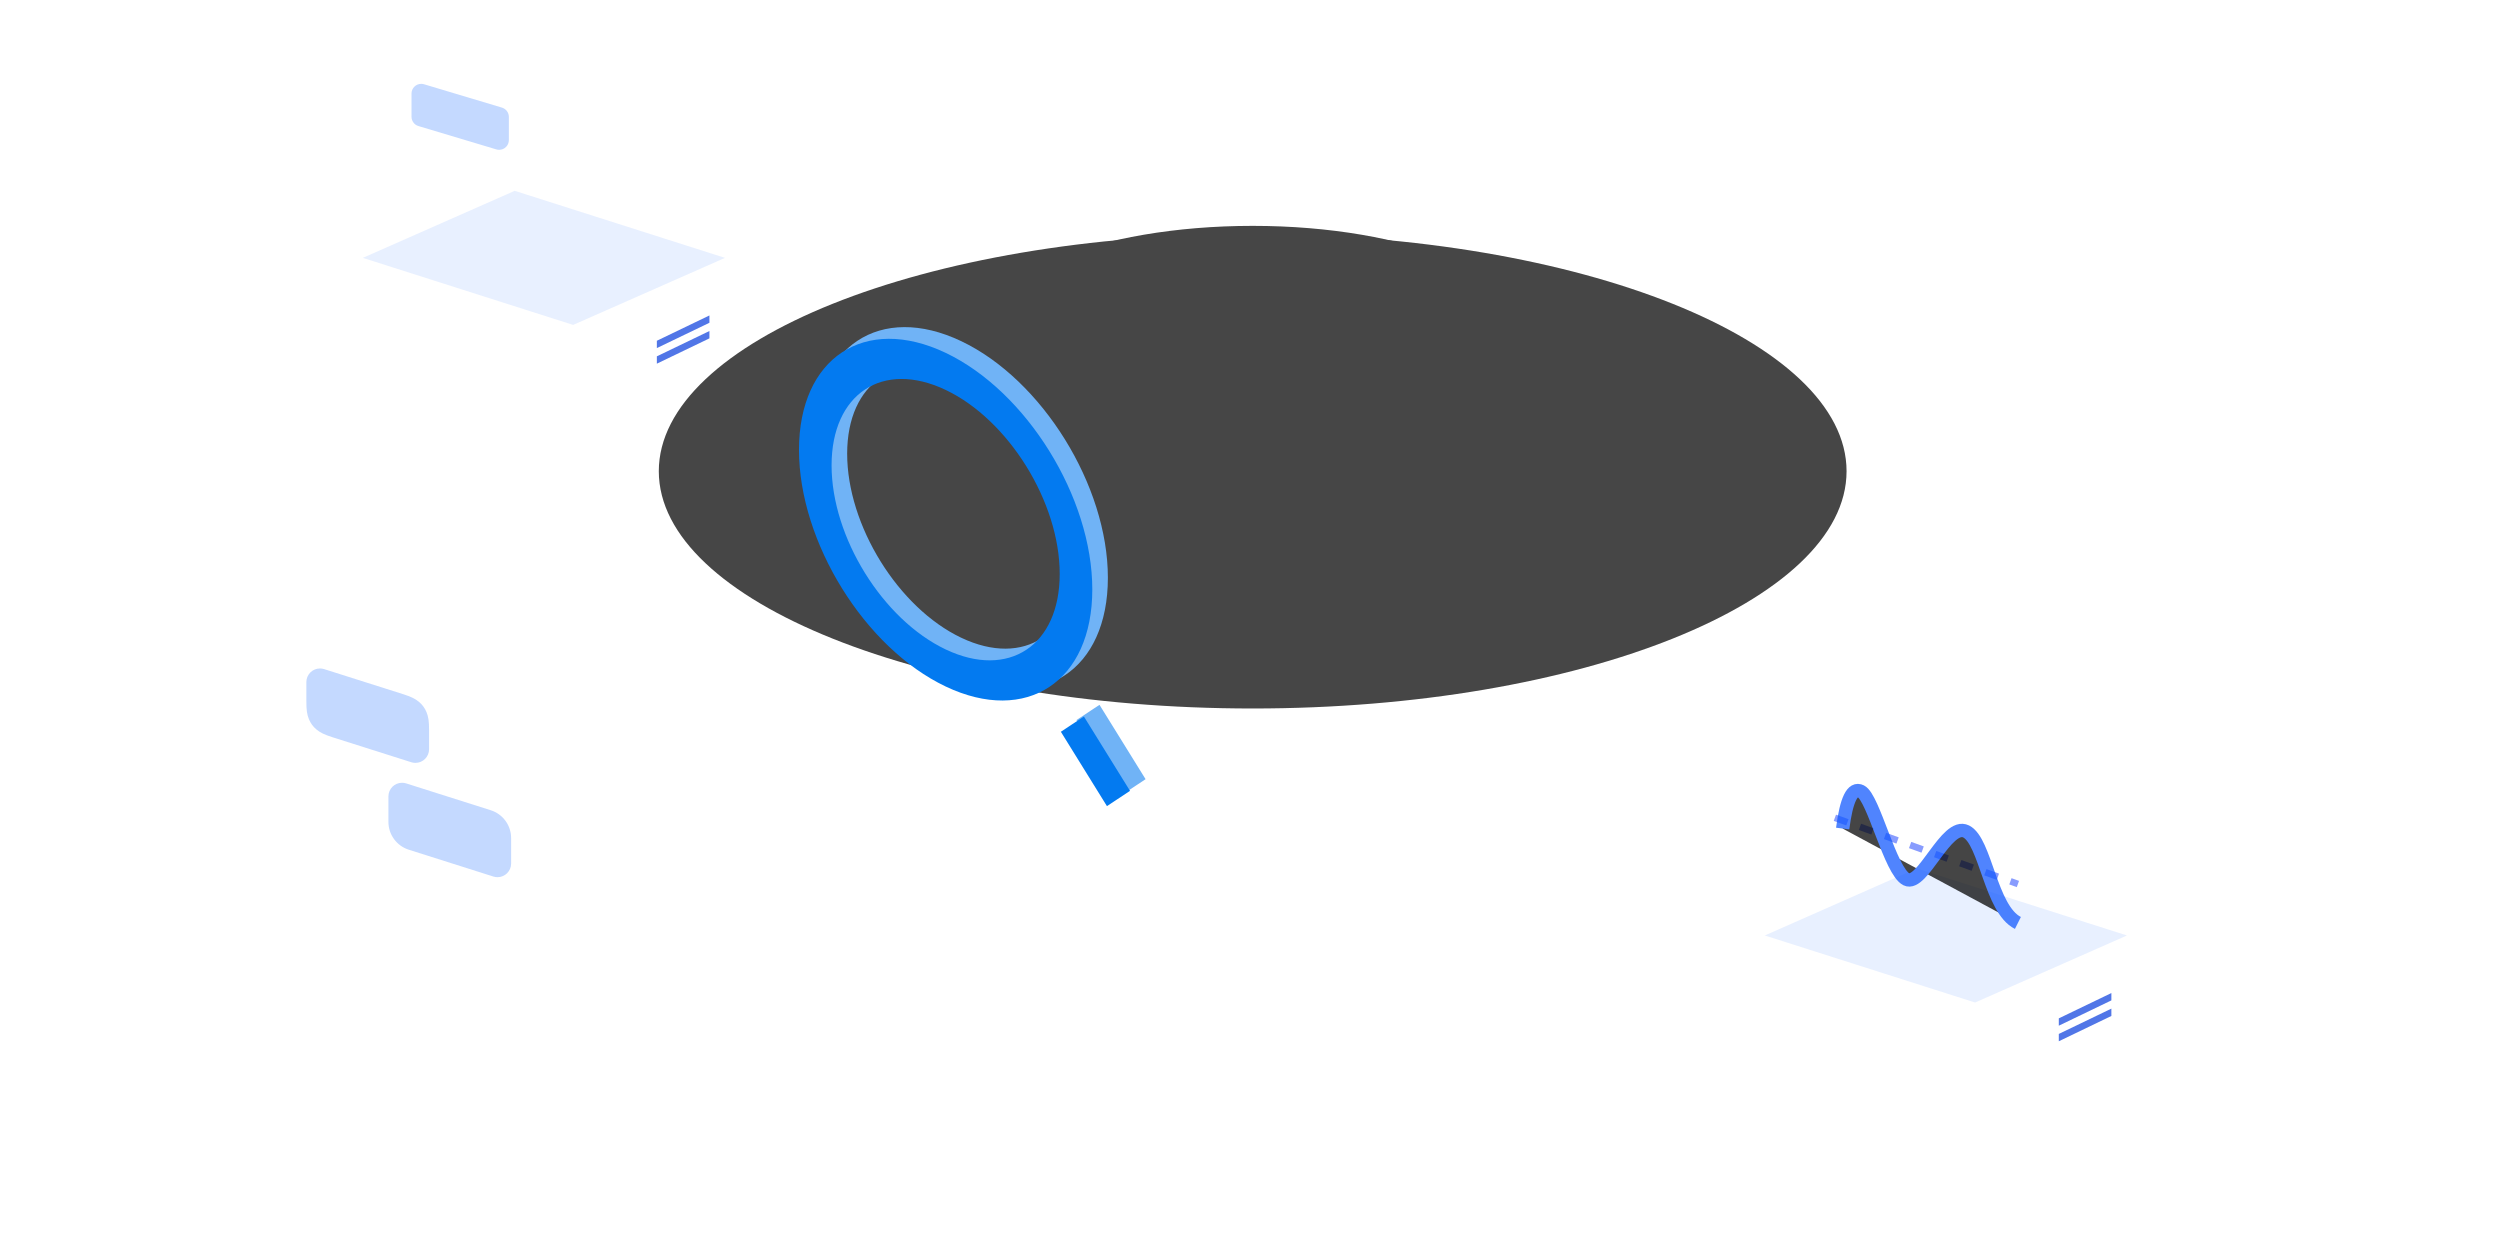
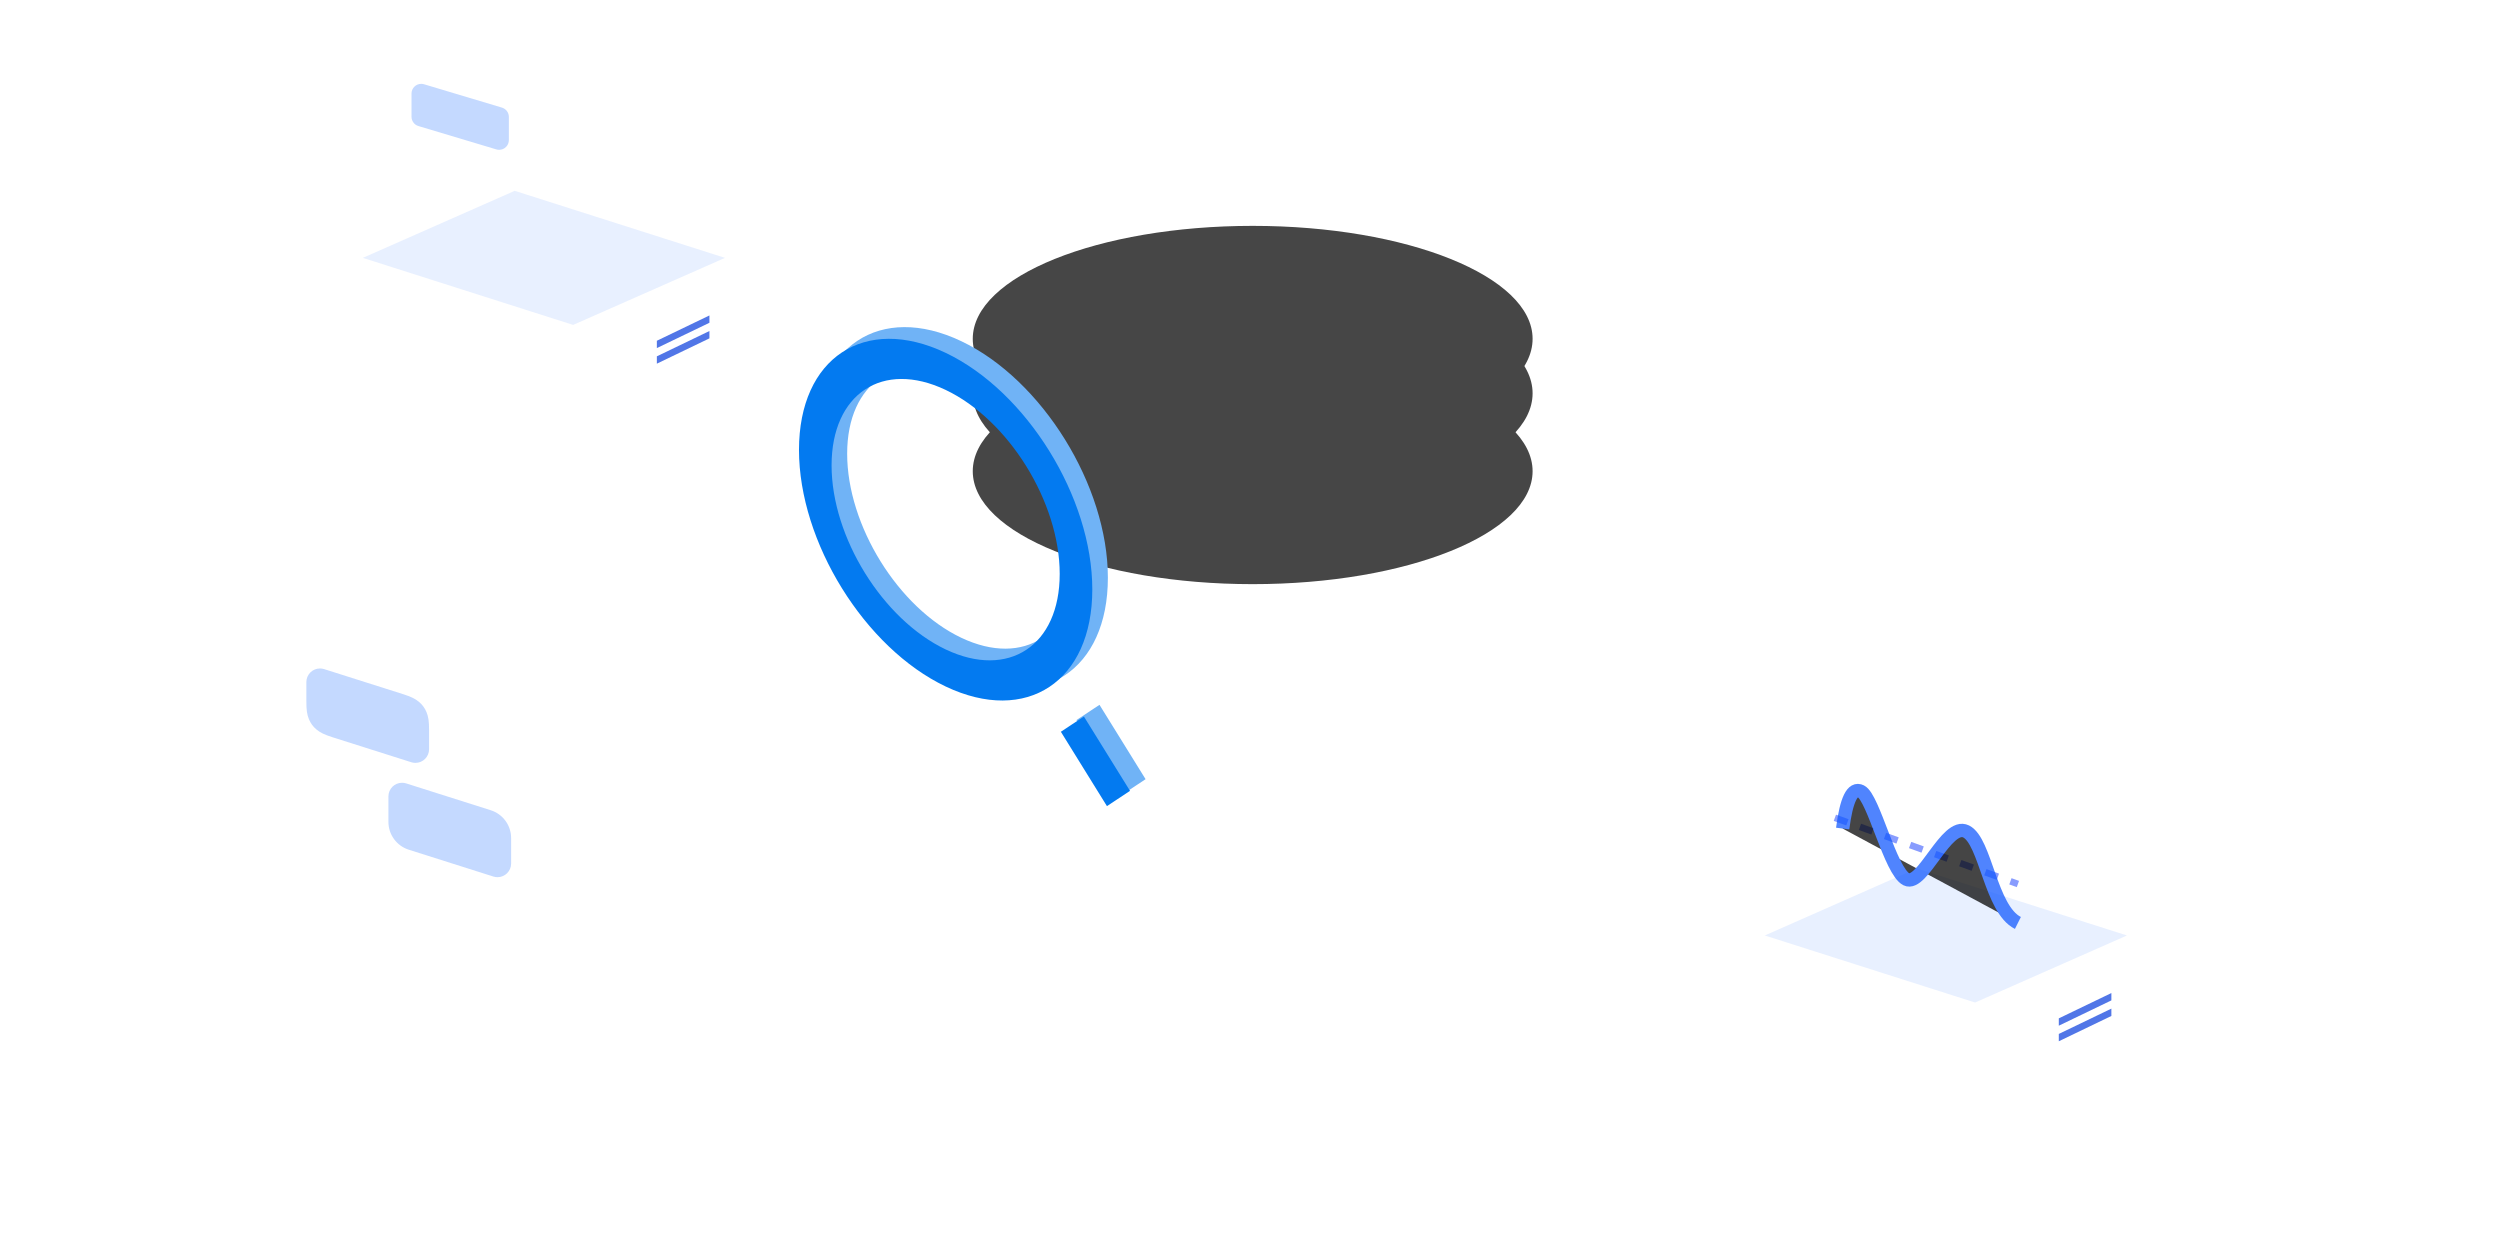
<svg xmlns="http://www.w3.org/2000/svg" width="375" height="189" viewBox="0 0 375 189">
  <path opacity="0.138" fill-rule="evenodd" d="M188 188.522C297.905 188.522 387 152.692 387 108.494C387 64.296 297.905 28.466 188 28.466C78.095 28.466 -11 64.296 -11 108.494C-11 152.692 78.095 188.522 188 188.522Z" fill="url(#paint0_linear_964_4953)">
   </path>
  <path opacity="0.668" fill-rule="evenodd" d="M188 161.651C261.002 161.651 320.182 137.852 320.182 108.494C320.182 79.136 261.002 55.337 188 55.337C114.998 55.337 55.818 79.136 55.818 108.494C55.818 137.852 114.998 161.651 188 161.651Z" fill="url(#paint1_linear_964_4953)">
   </path>
  <path fill-rule="evenodd" d="M195.042 143.696C256.432 143.696 346.938 126.173 346.938 104.558C346.938 82.943 273.601 65.42 212.212 65.42C150.823 65.42 101.057 82.943 101.057 104.558C101.057 126.173 133.653 143.696 195.042 143.696Z" fill="url(#paint2_linear_964_4953)">
   </path>
  <path fill-rule="evenodd" d="M187.803 132.597C236.829 132.597 276.665 116.961 277.457 97.554L277.469 96.964V107.54C277.469 127.186 237.324 143.112 187.803 143.112C138.777 143.112 98.94 127.503 98.148 108.128L98.136 107.54V96.964C98.136 116.644 138.281 132.597 187.803 132.597Z" fill="url(#paint3_linear_964_4953)">
   </path>
  <path fill-rule="evenodd" d="M187.834 132.891C237.372 132.891 277.531 116.741 277.531 96.819C277.531 76.897 237.372 60.748 187.834 60.748C138.295 60.748 98.136 76.897 98.136 96.819C98.136 116.741 138.295 132.891 187.834 132.891Z" fill="url(#paint4_linear_964_4953)">
   </path>
  <path opacity="0.076" fill-rule="evenodd" d="M194.863 117.41C234.387 117.41 292.657 106.128 292.657 92.212C292.657 78.296 245.441 67.014 205.917 67.014C166.394 67.014 134.353 78.296 134.353 92.212C134.353 106.128 155.339 117.41 194.863 117.41Z" fill="url(#paint5_linear_964_4953)">
   </path>
  <path fill-rule="evenodd" d="M243.983 74.541V94.889C243.983 106.873 219.442 116.588 189.168 116.588C159.198 116.588 134.845 107.066 134.361 95.248L134.353 94.889V74.541L134.357 74.54L134.361 74.735C134.845 86.554 159.198 96.075 189.168 96.075C219.303 96.075 243.758 86.449 243.982 74.541L243.983 74.541Z" fill="url(#paint6_linear_964_4953)">
   </path>
  <path fill-rule="evenodd" d="M189.168 96.657C219.442 96.657 243.983 86.788 243.983 74.613C243.983 62.439 219.442 52.569 189.168 52.569C158.895 52.569 134.353 62.439 134.353 74.613C134.353 86.788 158.895 96.657 189.168 96.657Z" fill="url(#paint7_linear_964_4953)">
   </path>
  <path opacity="0.724" fill-rule="evenodd" d="M189.168 96.431C219.442 96.431 243.983 86.561 243.983 74.387C243.983 62.212 219.442 52.343 189.168 52.343C158.895 52.343 134.353 62.212 134.353 74.387C134.353 86.561 158.895 96.431 189.168 96.431Z" fill="url(#paint8_linear_964_4953)" fill-opacity="0.67">
   </path>
  <path opacity="0.94" fill-rule="evenodd" d="M189.168 91.838C212.824 91.838 232.001 84.126 232.001 74.613C232.001 65.1 212.824 57.388 189.168 57.388C165.512 57.388 146.335 65.1 146.335 74.613C146.335 84.126 165.512 91.838 189.168 91.838Z" fill="url(#paint9_linear_964_4953)">
   </path>
  <path opacity="0.567" fill-rule="evenodd" d="M247.776 0L234.572 73.018L234.264 73.019C232.895 83.444 213.315 91.711 189.362 91.711C165.409 91.711 145.829 83.444 144.459 73.019L144.331 73.018L127.442 0H247.776Z" fill="url(#paint10_linear_964_4953)" fill-opacity="0.62">
   </path>
  <path fill-rule="evenodd" d="M204.547 46.248C204.547 46.248 204.228 47.821 203.589 48.925C202.47 51.212 202.63 55.565 204.707 56.705C206.305 57.48 214.133 62.151 216.53 66.409C219.086 70.805 220.204 77.118 213.973 77.107C211.577 77.057 207.263 76.413 202.31 75.188C198.955 74.264 190.807 71.294 190.168 71.067C185.215 68.904 180.742 66.661 178.186 64.737C171.955 60.133 173.073 53.431 175.629 50.613C178.186 47.652 186.014 49.272 187.612 49.78C189.21 50.282 190.008 49.19 190.488 47.966C190.807 46.677 189.369 45.153 188.571 43.182C187.772 41.201 187.292 38.636 187.292 38.636C187.292 38.636 185.695 37.708 184.417 33.645C183.298 29.628 185.056 29.23 185.056 29.23C185.056 29.23 184.097 24.923 184.736 21.066C185.375 17.044 188.89 13.529 193.523 16.021C198.636 18.701 199.914 20.917 200.074 21.69L200.713 22.013C205.506 24.394 206.944 27.631 207.263 32.174C207.583 36.369 206.624 39.324 206.624 39.324C206.624 39.324 208.541 41.335 207.423 44.061C206.305 46.807 204.547 46.248 204.547 46.248Z" fill="url(#paint11_linear_964_4953)" fill-opacity="0.69">
   </path>
  <path fill-rule="evenodd" d="M197.538 49.169C197.538 49.169 197.218 50.742 196.579 51.846C195.461 54.133 195.62 58.485 197.697 59.626C199.295 60.401 207.124 65.072 209.52 69.33C212.076 73.726 213.195 80.039 206.964 80.028C204.567 79.978 200.254 79.334 195.301 78.109C191.946 77.185 183.798 74.215 183.159 73.988C178.206 71.825 173.732 69.582 171.176 67.658C164.945 63.054 166.064 56.352 168.62 53.534C171.176 50.573 179.005 52.192 180.602 52.7C182.2 53.203 182.999 52.111 183.478 50.887C183.798 49.598 182.36 48.074 181.561 46.103C180.762 44.122 180.283 41.557 180.283 41.557C180.283 41.557 178.685 40.629 177.407 36.566C176.289 32.549 178.046 32.15 178.046 32.15C178.046 32.15 177.087 27.844 177.727 23.987C178.366 19.965 181.88 16.45 186.514 18.942C191.626 21.621 192.904 23.838 193.064 24.611L193.703 24.933C198.496 27.315 199.934 30.552 200.254 35.095C200.573 39.29 199.614 42.245 199.614 42.245C199.614 42.245 201.532 44.256 200.413 46.981C199.295 49.728 197.538 49.169 197.538 49.169Z" fill="url(#paint12_linear_964_4953)" fill-opacity="0.69">
   </path>
  <path d="M191.696 53.842C191.696 53.842 191.376 55.415 190.737 56.519C189.619 58.806 189.779 63.158 191.856 64.299C193.453 65.074 201.282 69.745 203.678 74.004C206.235 78.399 207.353 84.712 201.122 84.701C198.726 84.651 194.412 84.007 189.459 82.782C186.104 81.858 177.956 78.888 177.317 78.661C172.364 76.498 167.891 74.255 165.335 72.331C159.104 67.727 160.222 61.025 162.778 58.207C165.335 55.246 173.163 56.865 174.761 57.374C176.358 57.876 177.157 56.784 177.637 55.56C177.956 54.271 176.518 52.747 175.719 50.776C174.921 48.795 174.441 46.23 174.441 46.23C174.441 46.23 172.844 45.302 171.565 41.239C170.447 37.222 172.205 36.824 172.205 36.824C172.205 36.824 171.246 32.517 171.885 28.66C172.524 24.638 176.039 21.123 180.672 23.615C185.785 26.294 187.063 28.511 187.223 29.284L187.862 29.607C192.655 31.988 194.092 35.225 194.412 39.768C194.732 43.963 193.773 46.918 193.773 46.918C193.773 46.918 195.69 48.929 194.572 51.655C193.453 54.401 191.696 53.842 191.696 53.842Z" fill="url(#paint13_linear_964_4953)">
   </path>
  <g opacity="0.724">
-     <path fill-rule="evenodd" d="M187.902 106.274C237.128 106.274 276.984 90.194 276.984 70.682C276.984 51.169 237.128 35.089 187.902 35.089C138.676 35.089 98.82 51.169 98.82 70.682C98.82 90.194 138.676 106.274 187.902 106.274Z" stroke="url(#paint14_linear_964_4953)" stroke-width="2">
-     </path>
    <path d="M187.902 75.939C211.091 75.939 229.889 68.354 229.889 58.999C229.889 49.643 211.091 42.058 187.902 42.058C164.713 42.058 145.914 49.643 145.914 58.999C145.914 68.354 164.713 75.939 187.902 75.939Z" stroke="url(#paint15_linear_964_4953)" stroke-dasharray="1 2">
    </path>
    <path d="M187.902 87.622C211.091 87.622 229.889 80.037 229.889 70.681C229.889 61.326 211.091 53.741 187.902 53.741C164.713 53.741 145.914 61.326 145.914 70.681C145.914 80.037 164.713 87.622 187.902 87.622Z" stroke="url(#paint16_linear_964_4953)" stroke-dasharray="1 2">
    </path>
    <path d="M187.902 67.761C211.091 67.761 229.889 60.176 229.889 50.821C229.889 41.465 211.091 33.88 187.902 33.88C164.713 33.88 145.914 41.465 145.914 50.821C145.914 60.176 164.713 67.761 187.902 67.761Z" stroke="url(#paint17_linear_964_4953)" stroke-dasharray="1 2">
    </path>
  </g>
  <path fill-rule="evenodd" d="M144.183 51.173C156.326 56.95 166.181 72.85 166.181 86.663C166.181 100.476 156.326 106.998 144.183 101.221C132.04 95.444 122.185 79.545 122.185 65.732C122.185 51.919 132.04 45.397 144.183 51.173ZM144.183 95.66C153.635 100.157 161.293 95.089 161.293 84.337C161.293 73.582 153.635 61.231 144.183 56.734C134.729 52.236 127.074 57.303 127.074 68.057C127.074 78.809 134.729 91.162 144.183 95.66ZM171.837 116.877L168.379 119.166L161.467 108.012L164.923 105.724L171.837 116.877Z" fill="#70B3F6">
   </path>
  <path fill-rule="evenodd" d="M141.847 52.926C153.99 58.703 163.845 74.602 163.845 88.415C163.845 102.228 153.99 108.75 141.847 102.973C129.704 97.197 119.848 81.297 119.848 67.484C119.848 53.671 129.704 47.149 141.847 52.926ZM141.847 97.413C151.298 101.909 158.956 96.841 158.956 86.09C158.956 75.335 151.298 62.983 141.847 58.487C132.392 53.989 124.737 59.055 124.737 69.81C124.737 80.562 132.392 92.915 141.847 97.413ZM169.501 118.629L166.042 120.918L159.13 109.764L162.586 107.477L169.501 118.629Z" fill="#037AF0">
   </path>
  <path fill-rule="evenodd" d="M112.532 64.732L97.651 69.534L85.968 69.474L54.425 59.417L95.854 46.976L126.443 50.202L112.532 64.732Z" fill="url(#paint18_linear_964_4953)">
   </path>
  <path fill-rule="evenodd" d="M54.425 41.998L85.968 52.055V69.474L54.425 59.417V41.998Z" fill="url(#paint19_linear_964_4953)">
   </path>
  <path fill-rule="evenodd" d="M108.75 42.059L85.968 52.115V69.534L108.75 59.477V42.059Z" fill="url(#paint20_linear_964_4953)">
   </path>
  <path fill-rule="evenodd" d="M106.414 47.316L98.528 51.113V52.213L106.414 48.416V47.316Z" fill="#5176E7">
   </path>
  <path fill-rule="evenodd" d="M106.414 49.652L98.528 53.449V54.55L106.414 50.753V49.652Z" fill="#5176E7">
   </path>
  <path fill-rule="evenodd" d="M108.75 38.68L85.968 48.737L54.425 38.68L77.206 28.623L108.75 38.68Z" fill="#C6DAFF" fill-opacity="0.4">
   </path>
  <path fill-rule="evenodd" d="M85.968 52.41V48.445L54.425 38.388L54.425 42.353L85.968 52.41Z" fill="url(#paint21_linear_964_4953)">
   </path>
  <path fill-rule="evenodd" d="M85.968 52.41V48.445L108.75 38.386V42.351L85.968 52.41Z" fill="url(#paint22_linear_964_4953)">
   </path>
  <path opacity="0.183" fill-rule="evenodd" d="M70.726 6.564L92.614 13.494C93.849 13.885 94.267 14.121 94.68 14.464C95.092 14.806 95.396 15.222 95.598 15.718C95.8 16.214 95.899 16.684 95.899 17.98V33.24C95.899 34.208 95.115 34.993 94.147 34.993C93.967 34.993 93.789 34.965 93.618 34.911L71.73 27.981C70.494 27.59 70.076 27.354 69.664 27.012C69.252 26.669 68.947 26.253 68.745 25.757C68.543 25.261 68.444 24.791 68.444 23.495V8.235C68.444 7.267 69.229 6.482 70.197 6.482C70.376 6.482 70.555 6.51 70.726 6.564Z" fill="url(#paint23_linear_964_4953)" fill-opacity="0.91">
   </path>
  <path fill-rule="evenodd" d="M69.557 8.316L91.445 15.246C92.681 15.637 93.099 15.874 93.511 16.216C93.923 16.558 94.228 16.974 94.43 17.47C94.632 17.966 94.731 18.437 94.731 19.733V34.992C94.731 35.96 93.946 36.745 92.978 36.745C92.799 36.745 92.62 36.717 92.449 36.663L70.561 29.733C69.326 29.342 68.907 29.106 68.495 28.764C68.083 28.422 67.778 28.005 67.576 27.509C67.374 27.013 67.276 26.543 67.276 25.247V9.987C67.276 9.019 68.06 8.235 69.028 8.235C69.207 8.235 69.386 8.262 69.557 8.316Z" fill="url(#paint24_linear_964_4953)" fill-opacity="0.91">
   </path>
  <path fill-rule="evenodd" d="M67.805 9.485L89.693 16.415C90.928 16.806 91.347 17.042 91.759 17.384C92.171 17.727 92.476 18.143 92.677 18.639C92.879 19.135 92.978 19.605 92.978 20.901V36.161C92.978 37.129 92.194 37.913 91.226 37.913C91.046 37.913 90.868 37.886 90.697 37.832L68.809 30.902C67.573 30.511 67.155 30.274 66.743 29.932C66.331 29.59 66.026 29.174 65.824 28.678C65.622 28.181 65.523 27.711 65.523 26.415V11.155C65.523 10.188 66.308 9.403 67.276 9.403C67.455 9.403 67.634 9.431 67.805 9.485Z" fill="url(#paint25_linear_964_4953)" fill-opacity="0.92">
   </path>
  <path fill-rule="evenodd" d="M63.606 12.639C63.47 12.598 63.329 12.577 63.187 12.577C62.38 12.577 61.726 13.231 61.726 14.038V17.51C61.726 18.155 62.15 18.724 62.767 18.909L74.451 22.41C74.587 22.451 74.728 22.472 74.87 22.472C75.676 22.472 76.33 21.818 76.33 21.011V17.539C76.33 16.894 75.907 16.326 75.289 16.14L63.606 12.639Z" fill="#6DA1FF" fill-opacity="0.4" stroke="url(#paint26_linear_964_4953)">
   </path>
  <path fill-rule="evenodd" d="M64.147 14.717L69.821 16.434C70.041 16.5 70.197 16.707 70.197 16.934C70.197 17.102 70.061 17.23 69.892 17.22C69.868 17.219 69.844 17.215 69.821 17.207L64.147 15.491C63.926 15.425 63.771 15.218 63.771 14.991C63.771 14.823 63.907 14.695 64.075 14.705C64.099 14.706 64.123 14.71 64.147 14.717Z" fill="url(#paint27_linear_964_4953)">
   </path>
  <path fill-rule="evenodd" d="M64.147 16.47L69.821 18.186C70.041 18.253 70.197 18.46 70.197 18.687C70.197 18.855 70.061 18.983 69.892 18.973C69.868 18.971 69.844 18.967 69.821 18.96L64.147 17.244C63.926 17.177 63.771 16.97 63.771 16.743C63.771 16.575 63.907 16.447 64.075 16.457C64.099 16.459 64.123 16.463 64.147 16.47Z" fill="url(#paint28_linear_964_4953)">
   </path>
  <path fill-rule="evenodd" d="M72.723 16.841L73.119 16.966C73.663 17.139 74.033 17.644 74.033 18.215V19.25C74.033 19.805 73.582 20.256 73.027 20.256C72.924 20.256 72.821 20.24 72.723 20.209L72.326 20.083C71.782 19.91 71.413 19.405 71.413 18.834V17.8C71.413 17.244 71.863 16.794 72.418 16.794C72.522 16.794 72.624 16.81 72.723 16.841Z" fill="url(#paint29_linear_964_4953)">
   </path>
  <path d="M81.295 25.702L82.464 26.064V32.712L81.295 32.35V25.702Z" fill="url(#paint30_linear_964_4953)">
   </path>
  <path d="M88.305 28.039L89.474 28.401V35.049L88.305 34.687V28.039Z" fill="url(#paint31_linear_964_4953)">
   </path>
  <path d="M83.632 27.455L84.8 27.838V33.296L83.632 32.913V27.455Z" fill="url(#paint32_linear_964_4953)">
   </path>
  <path d="M85.969 25.118L87.137 25.458V33.881L85.969 33.541V25.118Z" fill="url(#paint33_linear_964_4953)">
   </path>
  <path fill-rule="evenodd" d="M81.651 17.588V20.635L84.216 21.605C84.099 22.966 83.1 23.687 81.885 23.227C80.592 22.738 79.543 21.096 79.543 19.559C79.543 18.117 80.468 17.28 81.651 17.588ZM82.12 17.765C83.228 18.317 84.105 19.689 84.216 21.048L82.12 20.255V17.765Z" fill="url(#paint34_linear_964_4953)">
   </path>
  <path fill-rule="evenodd" d="M322.968 167.157L310.61 171.175L296.26 171.115L264.717 161.058L306.146 148.617L336.735 151.843L322.968 167.157Z" fill="url(#paint35_linear_964_4953)">
   </path>
  <path fill-rule="evenodd" d="M264.717 143.639L296.26 153.696V171.115L264.717 161.058V143.639Z" fill="url(#paint36_linear_964_4953)">
   </path>
  <path fill-rule="evenodd" d="M319.042 143.699L296.26 153.756V171.175L319.042 161.118V143.699Z" fill="url(#paint37_linear_964_4953)">
   </path>
  <path fill-rule="evenodd" d="M316.706 148.957L308.82 152.754V153.855L316.706 150.058V148.957Z" fill="#5176E7">
   </path>
  <path fill-rule="evenodd" d="M316.706 151.293L308.82 155.09V156.191L316.706 152.394V151.293Z" fill="#5176E7">
   </path>
  <path fill-rule="evenodd" d="M319.042 140.321L296.26 150.378L264.717 140.321L287.498 130.264L319.042 140.321Z" fill="#C6DAFF" fill-opacity="0.4">
   </path>
  <path fill-rule="evenodd" d="M296.26 154.05V150.086L264.717 140.029L264.717 143.994L296.26 154.05Z" fill="url(#paint38_linear_964_4953)">
   </path>
  <path fill-rule="evenodd" d="M296.26 154.05V150.086L319.042 140.027V143.992L296.26 154.05Z" fill="url(#paint39_linear_964_4953)">
   </path>
  <path opacity="0.183" fill-rule="evenodd" d="M278.736 106.898L306.775 115.995V139.026L278.736 129.929V106.898Z" fill="url(#paint40_linear_964_4953)" fill-opacity="0.91">
   </path>
  <path fill-rule="evenodd" d="M276.984 108.651L305.023 117.748V140.779L276.984 131.682V108.651Z" fill="url(#paint41_linear_964_4953)" fill-opacity="0.91">
   </path>
  <path fill-rule="evenodd" d="M275.231 110.403L303.27 119.5V142.531L275.231 133.434V110.403Z" fill="url(#paint42_linear_964_4953)" fill-opacity="0.92">
   </path>
  <path opacity="0.727" d="M275.231 122.67L302.686 132.601" stroke="#5D78FE" stroke-dasharray="2 2">
   </path>
  <g opacity="0.727">
    <path d="M276.4 124.283C276.961 119.93 277.873 118.069 279.137 118.701C281.033 119.649 283.555 130.693 285.957 131.893C288.36 133.094 291.976 123.247 294.92 124.718C297.864 126.189 298.576 136.388 302.686 138.442" stroke="#0F57FD" stroke-width="2">
    </path>
  </g>
  <path fill-rule="evenodd" d="M73.409 162.393C86.797 162.393 97.651 159.124 97.651 155.091C97.651 151.058 86.797 147.789 73.409 147.789C60.02 147.789 49.167 151.058 49.167 155.091C49.167 159.124 60.02 162.393 73.409 162.393Z" fill="url(#paint43_linear_964_4953)">
   </path>
  <path fill-rule="evenodd" d="M85.384 132.602V154.578C85.384 158.571 77.146 161.809 66.983 161.809C56.923 161.809 48.748 158.636 48.585 154.698L48.583 154.578V132.602L48.584 132.602L48.585 132.667C48.748 136.605 56.923 139.777 66.983 139.777C77.099 139.777 85.308 136.57 85.383 132.602L85.384 132.602Z" fill="url(#paint44_linear_964_4953)">
   </path>
  <path fill-rule="evenodd" d="M66.983 140.195C77.146 140.195 85.384 136.926 85.384 132.893C85.384 128.861 77.146 125.592 66.983 125.592C56.821 125.592 48.583 128.861 48.583 132.893C48.583 136.926 56.821 140.195 66.983 140.195Z" fill="url(#paint45_linear_964_4953)">
   </path>
  <path opacity="0.183" fill-rule="evenodd" d="M62.427 92.676L73.996 96.346C75.643 96.869 76.201 97.184 76.749 97.64C77.299 98.096 77.705 98.651 77.974 99.312C78.243 99.974 78.374 100.6 78.374 102.328V131.632C78.374 132.923 77.328 133.969 76.038 133.969C75.798 133.969 75.56 133.932 75.331 133.86L63.761 130.19C62.115 129.667 61.557 129.352 61.008 128.896C60.459 128.44 60.053 127.885 59.784 127.223C59.515 126.562 59.383 125.936 59.383 124.208V94.903C59.383 93.613 60.43 92.567 61.72 92.567C61.96 92.567 62.198 92.604 62.427 92.676Z" fill="url(#paint46_linear_964_4953)" fill-opacity="0.91">
   </path>
  <path fill-rule="evenodd" d="M60.43 94.076L72 97.746C73.646 98.268 74.204 98.583 74.753 99.04C75.302 99.496 75.708 100.051 75.977 100.712C76.246 101.373 76.377 102 76.377 103.727V133.032C76.377 134.323 75.331 135.369 74.041 135.369C73.801 135.369 73.563 135.332 73.334 135.259L61.764 131.589C60.118 131.067 59.56 130.752 59.011 130.296C58.462 129.839 58.056 129.284 57.787 128.623C57.518 127.962 57.387 127.335 57.387 125.608V96.303C57.387 95.013 58.433 93.967 59.723 93.967C59.963 93.967 60.201 94.003 60.43 94.076Z" fill="url(#paint47_linear_964_4953)" fill-opacity="0.91">
   </path>
  <path fill-rule="evenodd" d="M58.2 95.126L69.77 98.796C71.417 99.318 71.974 99.633 72.523 100.089C73.072 100.546 73.479 101.101 73.748 101.762C74.016 102.423 74.148 103.05 74.148 104.777V134.082C74.148 135.372 73.102 136.419 71.812 136.419C71.572 136.419 71.334 136.382 71.105 136.309L59.535 132.639C57.889 132.117 57.331 131.802 56.782 131.345C56.233 130.889 55.827 130.334 55.558 129.673C55.289 129.012 55.157 128.385 55.157 126.658V97.353C55.157 96.062 56.204 95.016 57.494 95.016C57.734 95.016 57.972 95.053 58.2 95.126Z" fill="url(#paint48_linear_964_4953)" fill-opacity="0.92">
   </path>
  <path fill-rule="evenodd" d="M48.617 100.366C48.417 100.303 48.208 100.27 47.999 100.27C46.87 100.27 45.954 101.186 45.954 102.315V105.161C45.954 106.519 46.056 107.188 46.333 107.869C46.584 108.485 46.961 109.001 47.474 109.427C48.039 109.896 48.645 110.196 49.939 110.607L61.698 114.337C61.898 114.4 62.106 114.432 62.316 114.432C63.445 114.432 64.361 113.517 64.361 112.388V109.541C64.361 108.184 64.258 107.515 63.981 106.834C63.731 106.217 63.353 105.701 62.841 105.276C62.276 104.806 61.669 104.506 60.375 104.096L48.617 100.366Z" fill="#6DA1FF" fill-opacity="0.4" stroke="url(#paint49_linear_964_4953)">
   </path>
  <path fill-rule="evenodd" d="M60.926 117.511C60.726 117.448 60.517 117.416 60.307 117.416C59.178 117.416 58.263 118.331 58.263 119.46V123.281C58.263 125.19 59.499 126.88 61.319 127.457L74.007 131.482C74.207 131.545 74.415 131.578 74.625 131.578C75.754 131.578 76.669 130.662 76.669 129.533V125.712C76.669 123.803 75.433 122.113 73.613 121.536L60.926 117.511Z" fill="#6DA1FF" fill-opacity="0.4" stroke="url(#paint50_linear_964_4953)">
   </path>
  <path fill-rule="evenodd" d="M61.039 120.819C61.819 121.066 62.349 121.79 62.349 122.609V123.227C62.349 123.783 61.899 124.233 61.344 124.233C61.24 124.233 61.138 124.218 61.039 124.186C60.259 123.939 59.729 123.215 59.729 122.396V121.777C59.729 121.222 60.18 120.771 60.735 120.771C60.839 120.771 60.941 120.787 61.039 120.819Z" fill="url(#paint51_linear_964_4953)">
   </path>
  <path fill-rule="evenodd" d="M48.949 106.136L59.959 109.73C60.242 109.822 60.433 110.086 60.433 110.382C60.433 110.582 60.271 110.743 60.072 110.743C60.033 110.743 59.996 110.737 59.959 110.726L48.949 107.131C48.666 107.039 48.475 106.776 48.475 106.479C48.475 106.28 48.637 106.118 48.837 106.118C48.874 106.118 48.912 106.124 48.949 106.136Z" fill="url(#paint52_linear_964_4953)">
   </path>
  <path fill-rule="evenodd" d="M64.073 124.325L74.376 127.528C74.659 127.616 74.852 127.878 74.852 128.174C74.852 128.376 74.688 128.54 74.485 128.54C74.448 128.54 74.412 128.534 74.376 128.523L64.073 125.32C63.79 125.232 63.598 124.97 63.598 124.675C63.598 124.472 63.762 124.308 63.964 124.308C64.001 124.308 64.038 124.314 64.073 124.325Z" fill="url(#paint53_linear_964_4953)">
   </path>
  <path fill-rule="evenodd" d="M48.949 103.687L59.959 107.281C60.242 107.373 60.433 107.636 60.433 107.933C60.433 108.133 60.271 108.294 60.072 108.294C60.033 108.294 59.996 108.288 59.959 108.276L48.949 104.682C48.666 104.59 48.475 104.327 48.475 104.03C48.475 103.83 48.637 103.669 48.837 103.669C48.874 103.669 48.912 103.675 48.949 103.687Z" fill="url(#paint54_linear_964_4953)">
   </path>
  <path fill-rule="evenodd" d="M64.073 121.875L74.376 125.078C74.659 125.166 74.852 125.428 74.852 125.724C74.852 125.926 74.688 126.09 74.485 126.09C74.448 126.09 74.412 126.085 74.376 126.074L64.073 122.87C63.79 122.782 63.598 122.521 63.598 122.225C63.598 122.022 63.762 121.858 63.964 121.858C64.001 121.858 64.038 121.864 64.073 121.875Z" fill="url(#paint55_linear_964_4953)">
   </path>
  <path fill-rule="evenodd" d="M312.324 76.523C325.713 76.523 336.566 73.254 336.566 69.221C336.566 65.188 325.713 61.919 312.324 61.919C298.936 61.919 288.082 65.188 288.082 69.221C288.082 73.254 298.936 76.523 312.324 76.523Z" fill="url(#paint56_linear_964_4953)">
   </path>
  <path fill-rule="evenodd" d="M324.299 46.732V68.709C324.299 72.702 316.061 75.939 305.899 75.939C295.838 75.939 287.663 72.766 287.501 68.828L287.498 68.709V46.732L287.499 46.732L287.501 46.797C287.663 50.735 295.838 53.908 305.899 53.908C316.015 53.908 324.224 50.7 324.299 46.732L324.299 46.732Z" fill="url(#paint57_linear_964_4953)">
   </path>
  <path fill-rule="evenodd" d="M305.899 54.325C316.061 54.325 324.299 51.056 324.299 47.023C324.299 42.991 316.061 39.722 305.899 39.722C295.737 39.722 287.498 42.991 287.498 47.023C287.498 51.056 295.737 54.325 305.899 54.325Z" fill="url(#paint58_linear_964_4953)">
   </path>
  <path opacity="0.183" fill-rule="evenodd" d="M316.809 39.157C314.188 35.277 311.567 31.397 308.942 27.52C308.609 27.029 308.29 26.531 307.884 26.083C307.462 25.617 307.002 25.288 306.426 25.135C305.402 24.862 304.38 24.582 303.357 24.304C302.29 24.016 301.224 23.717 300.155 23.44C298.958 23.13 297.914 23.818 297.747 25.016C297.45 27.135 297.156 29.255 296.866 31.376C296.843 31.541 296.839 31.715 296.851 31.886C296.895 32.505 297.187 33.064 297.531 33.576C300.352 37.776 303.189 41.965 306.025 46.155C306.773 47.26 308.211 47.644 309.201 47.01C311.6 45.473 313.998 43.934 316.39 42.388C316.58 42.266 316.752 42.102 316.888 41.92C317.454 41.159 317.416 40.055 316.809 39.157ZM303.78 34.36C302.344 33.932 301.335 32.306 301.546 30.762C301.759 29.204 303.087 28.299 304.528 28.73C305.945 29.155 306.948 30.77 306.75 32.312C306.55 33.867 305.216 34.787 303.78 34.36Z" fill="url(#paint59_linear_964_4953)" fill-opacity="0.91">
   </path>
  <path fill-rule="evenodd" d="M315.057 39.741C312.435 35.861 309.815 31.981 307.189 28.104C306.856 27.613 306.537 27.115 306.132 26.668C305.71 26.201 305.25 25.872 304.674 25.719C303.65 25.447 302.627 25.166 301.604 24.889C300.537 24.6 299.471 24.302 298.403 24.024C297.206 23.714 296.162 24.402 295.994 25.6C295.698 27.719 295.404 29.839 295.113 31.96C295.091 32.126 295.087 32.299 295.099 32.47C295.143 33.089 295.435 33.649 295.778 34.16C298.599 38.36 301.436 42.55 304.272 46.74C305.02 47.844 306.458 48.228 307.449 47.594C309.848 46.057 312.245 44.518 314.638 42.972C314.827 42.85 315 42.686 315.135 42.504C315.702 41.743 315.664 40.639 315.057 39.741ZM302.028 34.944C300.592 34.516 299.582 32.89 299.793 31.346C300.006 29.789 301.335 28.884 302.775 29.314C304.193 29.739 305.196 31.354 304.998 32.896C304.798 34.451 303.464 35.372 302.028 34.944Z" fill="url(#paint60_linear_964_4953)" fill-opacity="0.91">
   </path>
  <path fill-rule="evenodd" d="M313.304 40.325C310.683 36.445 308.062 32.565 305.437 28.688C305.104 28.197 304.785 27.699 304.379 27.252C303.957 26.785 303.497 26.456 302.921 26.303C301.897 26.031 300.875 25.75 299.852 25.473C298.785 25.184 297.719 24.886 296.65 24.608C295.454 24.298 294.409 24.986 294.242 26.184C293.945 28.303 293.652 30.423 293.361 32.544C293.338 32.71 293.335 32.883 293.347 33.054C293.39 33.673 293.682 34.233 294.026 34.744C296.847 38.944 299.684 43.133 302.52 47.324C303.268 48.428 304.706 48.812 305.697 48.178C308.095 46.641 310.493 45.102 312.885 43.556C313.075 43.434 313.248 43.27 313.383 43.088C313.95 42.327 313.912 41.223 313.304 40.325ZM300.275 35.528C298.839 35.1 297.83 33.474 298.041 31.93C298.254 30.373 299.583 29.468 301.023 29.898C302.441 30.323 303.443 31.938 303.245 33.48C303.046 35.035 301.712 35.956 300.275 35.528Z" fill="url(#paint61_linear_964_4953)" fill-opacity="0.92">
   </path>
  <defs>
    <linearGradient x1="-11" y1="108.494" x2="379.254" y2="108.494" gradientUnits="userSpaceOnUse">
      <stop stop-color="#AEEDFF">
     </stop>
      <stop offset="1" stop-color="#6AA9FF">
     </stop>
    </linearGradient>
    <linearGradient x1="55.818" y1="108.494" x2="315.037" y2="108.494" gradientUnits="userSpaceOnUse">
      <stop stop-color="#AEEDFF">
     </stop>
      <stop offset="1" stop-color="#6AA9FF">
     </stop>
    </linearGradient>
    <linearGradient x1="118.902" y1="105.97" x2="341.375" y2="92.091" gradientUnits="userSpaceOnUse">
      <stop stop-color="#0E49FF">
     </stop>
      <stop offset="1" stop-color="#4192FF" stop-opacity="0">
     </stop>
    </linearGradient>
    <linearGradient x1="277.469" y1="120.038" x2="98.136" y2="120.038" gradientUnits="userSpaceOnUse">
      <stop stop-color="#AEBCFA">
     </stop>
      <stop offset="1" stop-color="#CCF2FF">
     </stop>
    </linearGradient>
    <linearGradient x1="105.558" y1="96.819" x2="277.531" y2="96.819" gradientUnits="userSpaceOnUse">
      <stop stop-color="#FEFEFE">
     </stop>
      <stop offset="1" stop-color="#C8EAFE">
     </stop>
    </linearGradient>
    <linearGradient x1="145.842" y1="93.121" x2="289.075" y2="84.185" gradientUnits="userSpaceOnUse">
      <stop stop-color="#0E6BFF">
     </stop>
      <stop offset="1" stop-color="#4192FF" stop-opacity="0">
     </stop>
    </linearGradient>
    <linearGradient x1="243.983" y1="95.564" x2="134.353" y2="95.564" gradientUnits="userSpaceOnUse">
      <stop stop-color="#AEBCFA">
     </stop>
      <stop offset="1" stop-color="#CCF2FF">
     </stop>
    </linearGradient>
    <linearGradient x1="138.889" y1="74.613" x2="243.983" y2="74.613" gradientUnits="userSpaceOnUse">
      <stop stop-color="#FEFEFE">
     </stop>
      <stop offset="1" stop-color="#C8EAFE">
     </stop>
    </linearGradient>
    <linearGradient x1="163.027" y1="72.033" x2="198.721" y2="98.009" gradientUnits="userSpaceOnUse">
      <stop stop-color="white">
     </stop>
      <stop offset="1" stop-color="#CCECFF" stop-opacity="0.109">
     </stop>
    </linearGradient>
    <linearGradient x1="199.409" y1="77.399" x2="190.56" y2="63.499" gradientUnits="userSpaceOnUse">
      <stop stop-color="#61A9FF">
     </stop>
      <stop offset="1" stop-color="#3270FF">
     </stop>
    </linearGradient>
    <linearGradient x1="196.823" y1="20.699" x2="196.823" y2="91.711" gradientUnits="userSpaceOnUse">
      <stop stop-color="#3371FF" stop-opacity="0">
     </stop>
      <stop offset="1" stop-color="#1259FF">
     </stop>
    </linearGradient>
    <linearGradient x1="196.08" y1="15.188" x2="196.08" y2="77.107" gradientUnits="userSpaceOnUse">
      <stop stop-color="#6085FF">
     </stop>
      <stop offset="1" stop-color="#6EDAFF">
     </stop>
    </linearGradient>
    <linearGradient x1="189.07" y1="18.109" x2="189.07" y2="80.028" gradientUnits="userSpaceOnUse">
      <stop stop-color="#CCF2FF">
     </stop>
      <stop offset="1" stop-color="#AEBCFA">
     </stop>
    </linearGradient>
    <linearGradient x1="171.361" y1="39.08" x2="204.545" y2="9.381" gradientUnits="userSpaceOnUse">
      <stop stop-color="#FFAE32">
     </stop>
      <stop offset="1" stop-color="#FFD99E">
     </stop>
    </linearGradient>
    <linearGradient x1="187.902" y1="35.089" x2="187.902" y2="106.274" gradientUnits="userSpaceOnUse">
      <stop stop-color="white" stop-opacity="0">
     </stop>
      <stop offset="1" stop-color="white">
     </stop>
    </linearGradient>
    <linearGradient x1="187.902" y1="42.058" x2="187.902" y2="75.939" gradientUnits="userSpaceOnUse">
      <stop stop-color="white" stop-opacity="0">
     </stop>
      <stop offset="1" stop-color="white">
     </stop>
    </linearGradient>
    <linearGradient x1="187.902" y1="53.741" x2="187.902" y2="87.622" gradientUnits="userSpaceOnUse">
      <stop stop-color="white" stop-opacity="0">
     </stop>
      <stop offset="1" stop-color="white">
     </stop>
    </linearGradient>
    <linearGradient x1="187.902" y1="33.88" x2="187.902" y2="67.761" gradientUnits="userSpaceOnUse">
      <stop stop-color="white" stop-opacity="0">
     </stop>
      <stop offset="1" stop-color="white">
     </stop>
    </linearGradient>
    <linearGradient x1="54.425" y1="58.68" x2="124.803" y2="54.361" gradientUnits="userSpaceOnUse">
      <stop stop-color="#0E6BFF">
     </stop>
      <stop offset="1" stop-color="#4192FF" stop-opacity="0">
     </stop>
    </linearGradient>
    <linearGradient x1="70.197" y1="41.998" x2="70.197" y2="69.474" gradientUnits="userSpaceOnUse">
      <stop stop-color="#CCF2FF">
     </stop>
      <stop offset="1" stop-color="#AEBCFA">
     </stop>
    </linearGradient>
    <linearGradient x1="97.359" y1="42.059" x2="97.359" y2="69.534" gradientUnits="userSpaceOnUse">
      <stop stop-color="#A9E8F9">
     </stop>
      <stop offset="1" stop-color="#7E98F9">
     </stop>
    </linearGradient>
    <linearGradient x1="70.197" y1="38.388" x2="70.197" y2="52.41" gradientUnits="userSpaceOnUse">
      <stop stop-color="#CCF2FF">
     </stop>
      <stop offset="1" stop-color="#AEBCFA">
     </stop>
    </linearGradient>
    <linearGradient x1="97.359" y1="38.386" x2="97.359" y2="52.41" gradientUnits="userSpaceOnUse">
      <stop stop-color="#A9E8F9">
     </stop>
      <stop offset="1" stop-color="#7E98F9">
     </stop>
    </linearGradient>
    <linearGradient x1="82.172" y1="6.482" x2="82.172" y2="34.993" gradientUnits="userSpaceOnUse">
      <stop stop-color="#CCF2FF">
     </stop>
      <stop offset="1" stop-color="#AEBCFA">
     </stop>
    </linearGradient>
    <linearGradient x1="81.003" y1="8.235" x2="81.003" y2="36.745" gradientUnits="userSpaceOnUse">
      <stop stop-color="#CCF2FF">
     </stop>
      <stop offset="1" stop-color="#AEBCFA">
     </stop>
    </linearGradient>
    <linearGradient x1="79.251" y1="9.403" x2="79.251" y2="37.913" gradientUnits="userSpaceOnUse">
      <stop stop-color="white">
     </stop>
      <stop offset="1" stop-color="#E8ECFF">
     </stop>
    </linearGradient>
    <linearGradient x1="69.028" y1="12.577" x2="69.028" y2="22.472" gradientUnits="userSpaceOnUse">
      <stop stop-color="white">
     </stop>
      <stop offset="1" stop-color="white" stop-opacity="0">
     </stop>
    </linearGradient>
    <linearGradient x1="64.037" y1="15.962" x2="70.197" y2="15.962" gradientUnits="userSpaceOnUse">
      <stop stop-color="#FEFEFE">
     </stop>
      <stop offset="1" stop-color="#C8EAFE">
     </stop>
    </linearGradient>
    <linearGradient x1="64.037" y1="17.715" x2="70.197" y2="17.715" gradientUnits="userSpaceOnUse">
      <stop stop-color="#FEFEFE">
     </stop>
      <stop offset="1" stop-color="#C8EAFE">
     </stop>
    </linearGradient>
    <linearGradient x1="71.521" y1="18.525" x2="74.033" y2="18.525" gradientUnits="userSpaceOnUse">
      <stop stop-color="#FEFEFE">
     </stop>
      <stop offset="1" stop-color="#C8EAFE">
     </stop>
    </linearGradient>
    <linearGradient x1="81.863" y1="27.547" x2="82.962" y2="23.263" gradientUnits="userSpaceOnUse">
      <stop stop-color="#FFAE32">
     </stop>
      <stop offset="1" stop-color="#FFD99E">
     </stop>
    </linearGradient>
    <linearGradient x1="88.873" y1="29.884" x2="89.971" y2="25.6" gradientUnits="userSpaceOnUse">
      <stop stop-color="#FFAE32">
     </stop>
      <stop offset="1" stop-color="#FFD99E">
     </stop>
    </linearGradient>
    <linearGradient x1="84.193" y1="28.992" x2="85.264" y2="25.51" gradientUnits="userSpaceOnUse">
      <stop stop-color="#FFAE32">
     </stop>
      <stop offset="1" stop-color="#FFD99E">
     </stop>
    </linearGradient>
    <linearGradient x1="86.542" y1="27.425" x2="87.664" y2="21.954" gradientUnits="userSpaceOnUse">
      <stop stop-color="#FFAE32">
     </stop>
      <stop offset="1" stop-color="#FFD99E">
     </stop>
    </linearGradient>
    <linearGradient x1="82.237" y1="23.366" x2="81.058" y2="17.609" gradientUnits="userSpaceOnUse">
      <stop stop-color="#61A9FF">
     </stop>
      <stop offset="1" stop-color="#3270FF">
     </stop>
    </linearGradient>
    <linearGradient x1="264.717" y1="160.321" x2="335.095" y2="156.001" gradientUnits="userSpaceOnUse">
      <stop stop-color="#0E6BFF">
     </stop>
      <stop offset="1" stop-color="#4192FF" stop-opacity="0">
     </stop>
    </linearGradient>
    <linearGradient x1="280.488" y1="143.639" x2="280.488" y2="171.115" gradientUnits="userSpaceOnUse">
      <stop stop-color="#CCF2FF">
     </stop>
      <stop offset="1" stop-color="#AEBCFA">
     </stop>
    </linearGradient>
    <linearGradient x1="307.651" y1="143.699" x2="307.651" y2="171.175" gradientUnits="userSpaceOnUse">
      <stop stop-color="#A9E8F9">
     </stop>
      <stop offset="1" stop-color="#7E98F9">
     </stop>
    </linearGradient>
    <linearGradient x1="280.488" y1="140.029" x2="280.488" y2="154.05" gradientUnits="userSpaceOnUse">
      <stop stop-color="#CCF2FF">
     </stop>
      <stop offset="1" stop-color="#AEBCFA">
     </stop>
    </linearGradient>
    <linearGradient x1="307.651" y1="140.027" x2="307.651" y2="154.05" gradientUnits="userSpaceOnUse">
      <stop stop-color="#A9E8F9">
     </stop>
      <stop offset="1" stop-color="#7E98F9">
     </stop>
    </linearGradient>
    <linearGradient x1="292.756" y1="106.898" x2="292.756" y2="139.026" gradientUnits="userSpaceOnUse">
      <stop stop-color="#CCF2FF">
     </stop>
      <stop offset="1" stop-color="#AEBCFA">
     </stop>
    </linearGradient>
    <linearGradient x1="291.003" y1="108.651" x2="291.003" y2="140.779" gradientUnits="userSpaceOnUse">
      <stop stop-color="#CCF2FF">
     </stop>
      <stop offset="1" stop-color="#AEBCFA">
     </stop>
    </linearGradient>
    <linearGradient x1="289.251" y1="110.403" x2="289.251" y2="142.531" gradientUnits="userSpaceOnUse">
      <stop stop-color="white">
     </stop>
      <stop offset="1" stop-color="#E8ECFF">
     </stop>
    </linearGradient>
    <linearGradient x1="49.167" y1="155.345" x2="96.557" y2="152.548" gradientUnits="userSpaceOnUse">
      <stop stop-color="#0E6BFF">
     </stop>
      <stop offset="1" stop-color="#4192FF" stop-opacity="0">
     </stop>
    </linearGradient>
    <linearGradient x1="85.384" y1="147.205" x2="48.583" y2="147.205" gradientUnits="userSpaceOnUse">
      <stop stop-color="#AEBCFA">
     </stop>
      <stop offset="1" stop-color="#CCF2FF">
     </stop>
    </linearGradient>
    <linearGradient x1="50.105" y1="132.893" x2="85.384" y2="132.893" gradientUnits="userSpaceOnUse">
      <stop stop-color="#BBE8FF">
     </stop>
      <stop offset="1" stop-color="#4C85FF">
     </stop>
    </linearGradient>
    <linearGradient x1="68.879" y1="92.567" x2="68.879" y2="133.969" gradientUnits="userSpaceOnUse">
      <stop stop-color="#CCF2FF">
     </stop>
      <stop offset="1" stop-color="#AEBCFA">
     </stop>
    </linearGradient>
    <linearGradient x1="66.882" y1="93.967" x2="66.882" y2="135.369" gradientUnits="userSpaceOnUse">
      <stop stop-color="#CCF2FF">
     </stop>
      <stop offset="1" stop-color="#AEBCFA">
     </stop>
    </linearGradient>
    <linearGradient x1="64.653" y1="95.016" x2="64.653" y2="136.419" gradientUnits="userSpaceOnUse">
      <stop stop-color="white">
     </stop>
      <stop offset="1" stop-color="#E8ECFF">
     </stop>
    </linearGradient>
    <linearGradient x1="55.157" y1="100.27" x2="55.157" y2="114.432" gradientUnits="userSpaceOnUse">
      <stop stop-color="white">
     </stop>
      <stop offset="1" stop-color="white" stop-opacity="0">
     </stop>
    </linearGradient>
    <linearGradient x1="67.466" y1="117.416" x2="67.466" y2="131.578" gradientUnits="userSpaceOnUse">
      <stop stop-color="white">
     </stop>
      <stop offset="1" stop-color="white" stop-opacity="0">
     </stop>
    </linearGradient>
    <linearGradient x1="59.838" y1="122.502" x2="62.349" y2="122.502" gradientUnits="userSpaceOnUse">
      <stop stop-color="#FEFEFE">
     </stop>
      <stop offset="1" stop-color="#C8EAFE">
     </stop>
    </linearGradient>
    <linearGradient x1="48.97" y1="108.431" x2="60.433" y2="108.431" gradientUnits="userSpaceOnUse">
      <stop stop-color="#FEFEFE">
     </stop>
      <stop offset="1" stop-color="#C8EAFE">
     </stop>
    </linearGradient>
    <linearGradient x1="64.063" y1="126.424" x2="74.852" y2="126.424" gradientUnits="userSpaceOnUse">
      <stop stop-color="#FEFEFE">
     </stop>
      <stop offset="1" stop-color="#C8EAFE">
     </stop>
    </linearGradient>
    <linearGradient x1="48.97" y1="105.981" x2="60.433" y2="105.981" gradientUnits="userSpaceOnUse">
      <stop stop-color="#FEFEFE">
     </stop>
      <stop offset="1" stop-color="#C8EAFE">
     </stop>
    </linearGradient>
    <linearGradient x1="64.063" y1="123.974" x2="74.852" y2="123.974" gradientUnits="userSpaceOnUse">
      <stop stop-color="#FEFEFE">
     </stop>
      <stop offset="1" stop-color="#C8EAFE">
     </stop>
    </linearGradient>
    <linearGradient x1="288.082" y1="69.476" x2="335.473" y2="66.678" gradientUnits="userSpaceOnUse">
      <stop stop-color="#0E6BFF">
     </stop>
      <stop offset="1" stop-color="#4192FF" stop-opacity="0">
     </stop>
    </linearGradient>
    <linearGradient x1="324.299" y1="61.336" x2="287.498" y2="61.336" gradientUnits="userSpaceOnUse">
      <stop stop-color="#AEBCFA">
     </stop>
      <stop offset="1" stop-color="#CCF2FF">
     </stop>
    </linearGradient>
    <linearGradient x1="289.021" y1="47.023" x2="324.299" y2="47.023" gradientUnits="userSpaceOnUse">
      <stop stop-color="#BBE8FF">
     </stop>
      <stop offset="1" stop-color="#4C85FF">
     </stop>
    </linearGradient>
    <linearGradient x1="309.131" y1="23.83" x2="303.555" y2="46.495" gradientUnits="userSpaceOnUse">
      <stop stop-color="#CCF2FF">
     </stop>
      <stop offset="1" stop-color="#AEBCFA">
     </stop>
    </linearGradient>
    <linearGradient x1="307.378" y1="24.414" x2="301.803" y2="47.08" gradientUnits="userSpaceOnUse">
      <stop stop-color="#CCF2FF">
     </stop>
      <stop offset="1" stop-color="#AEBCFA">
     </stop>
    </linearGradient>
    <linearGradient x1="305.626" y1="24.998" x2="300.05" y2="47.664" gradientUnits="userSpaceOnUse">
      <stop stop-color="white">
     </stop>
      <stop offset="1" stop-color="#E8ECFF">
     </stop>
    </linearGradient>
  </defs>
</svg>